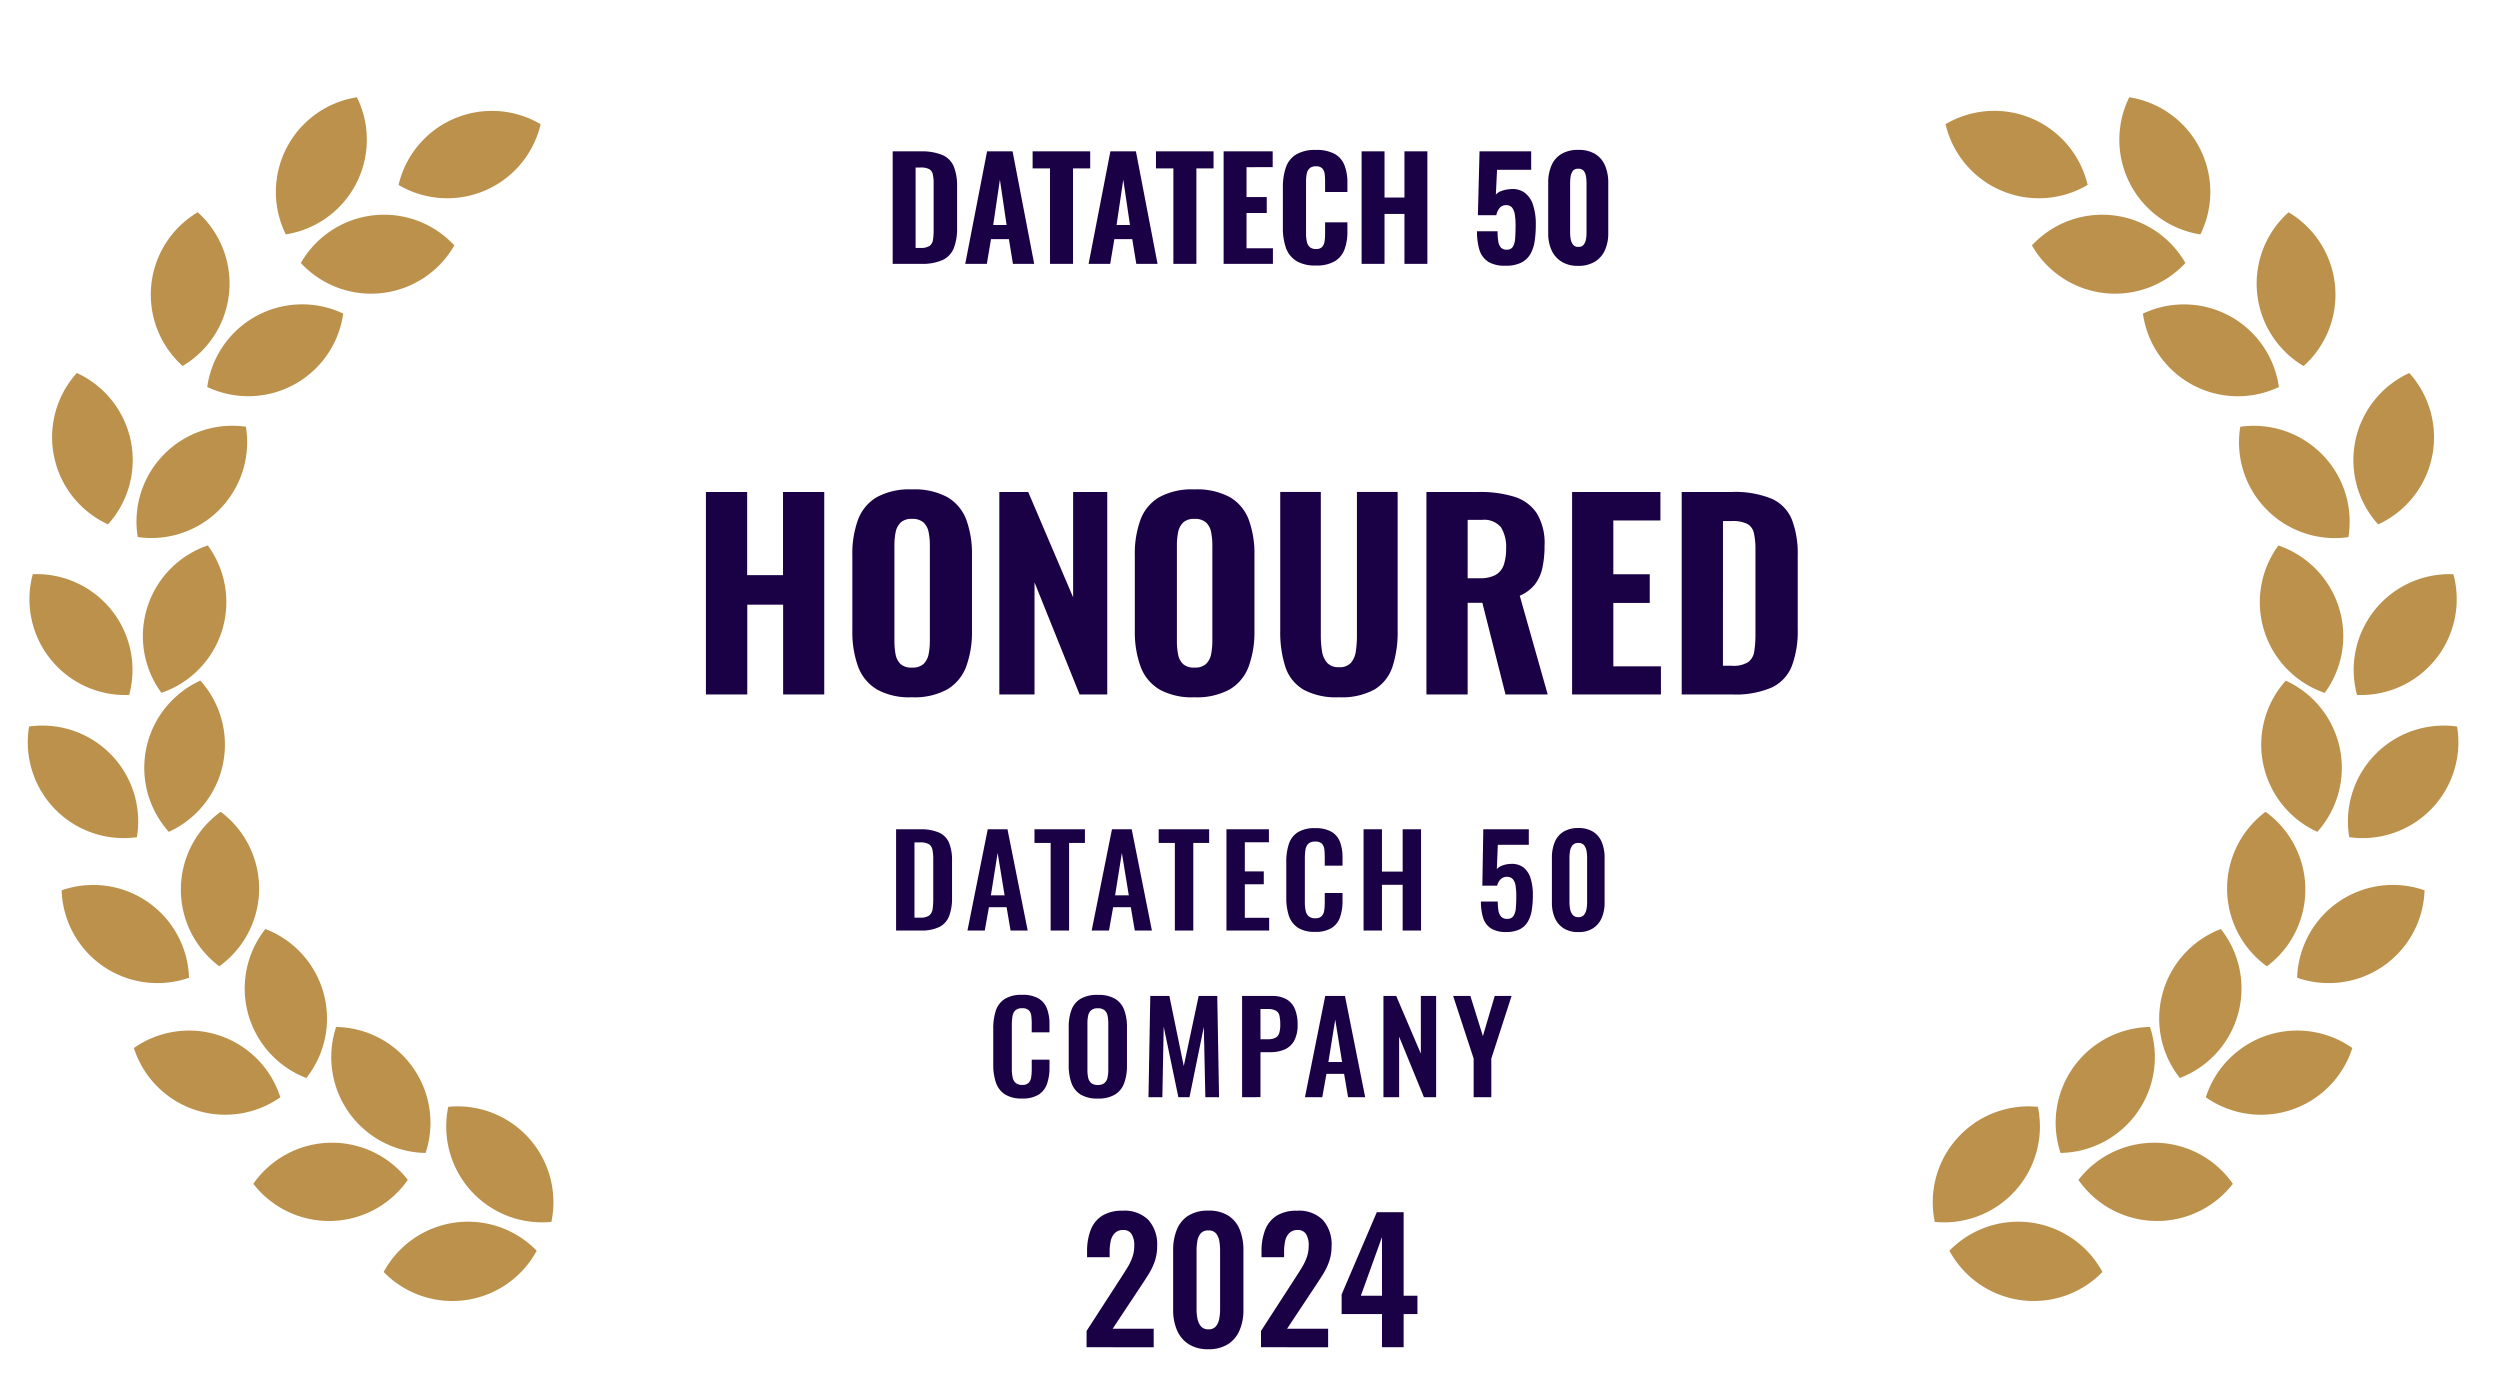
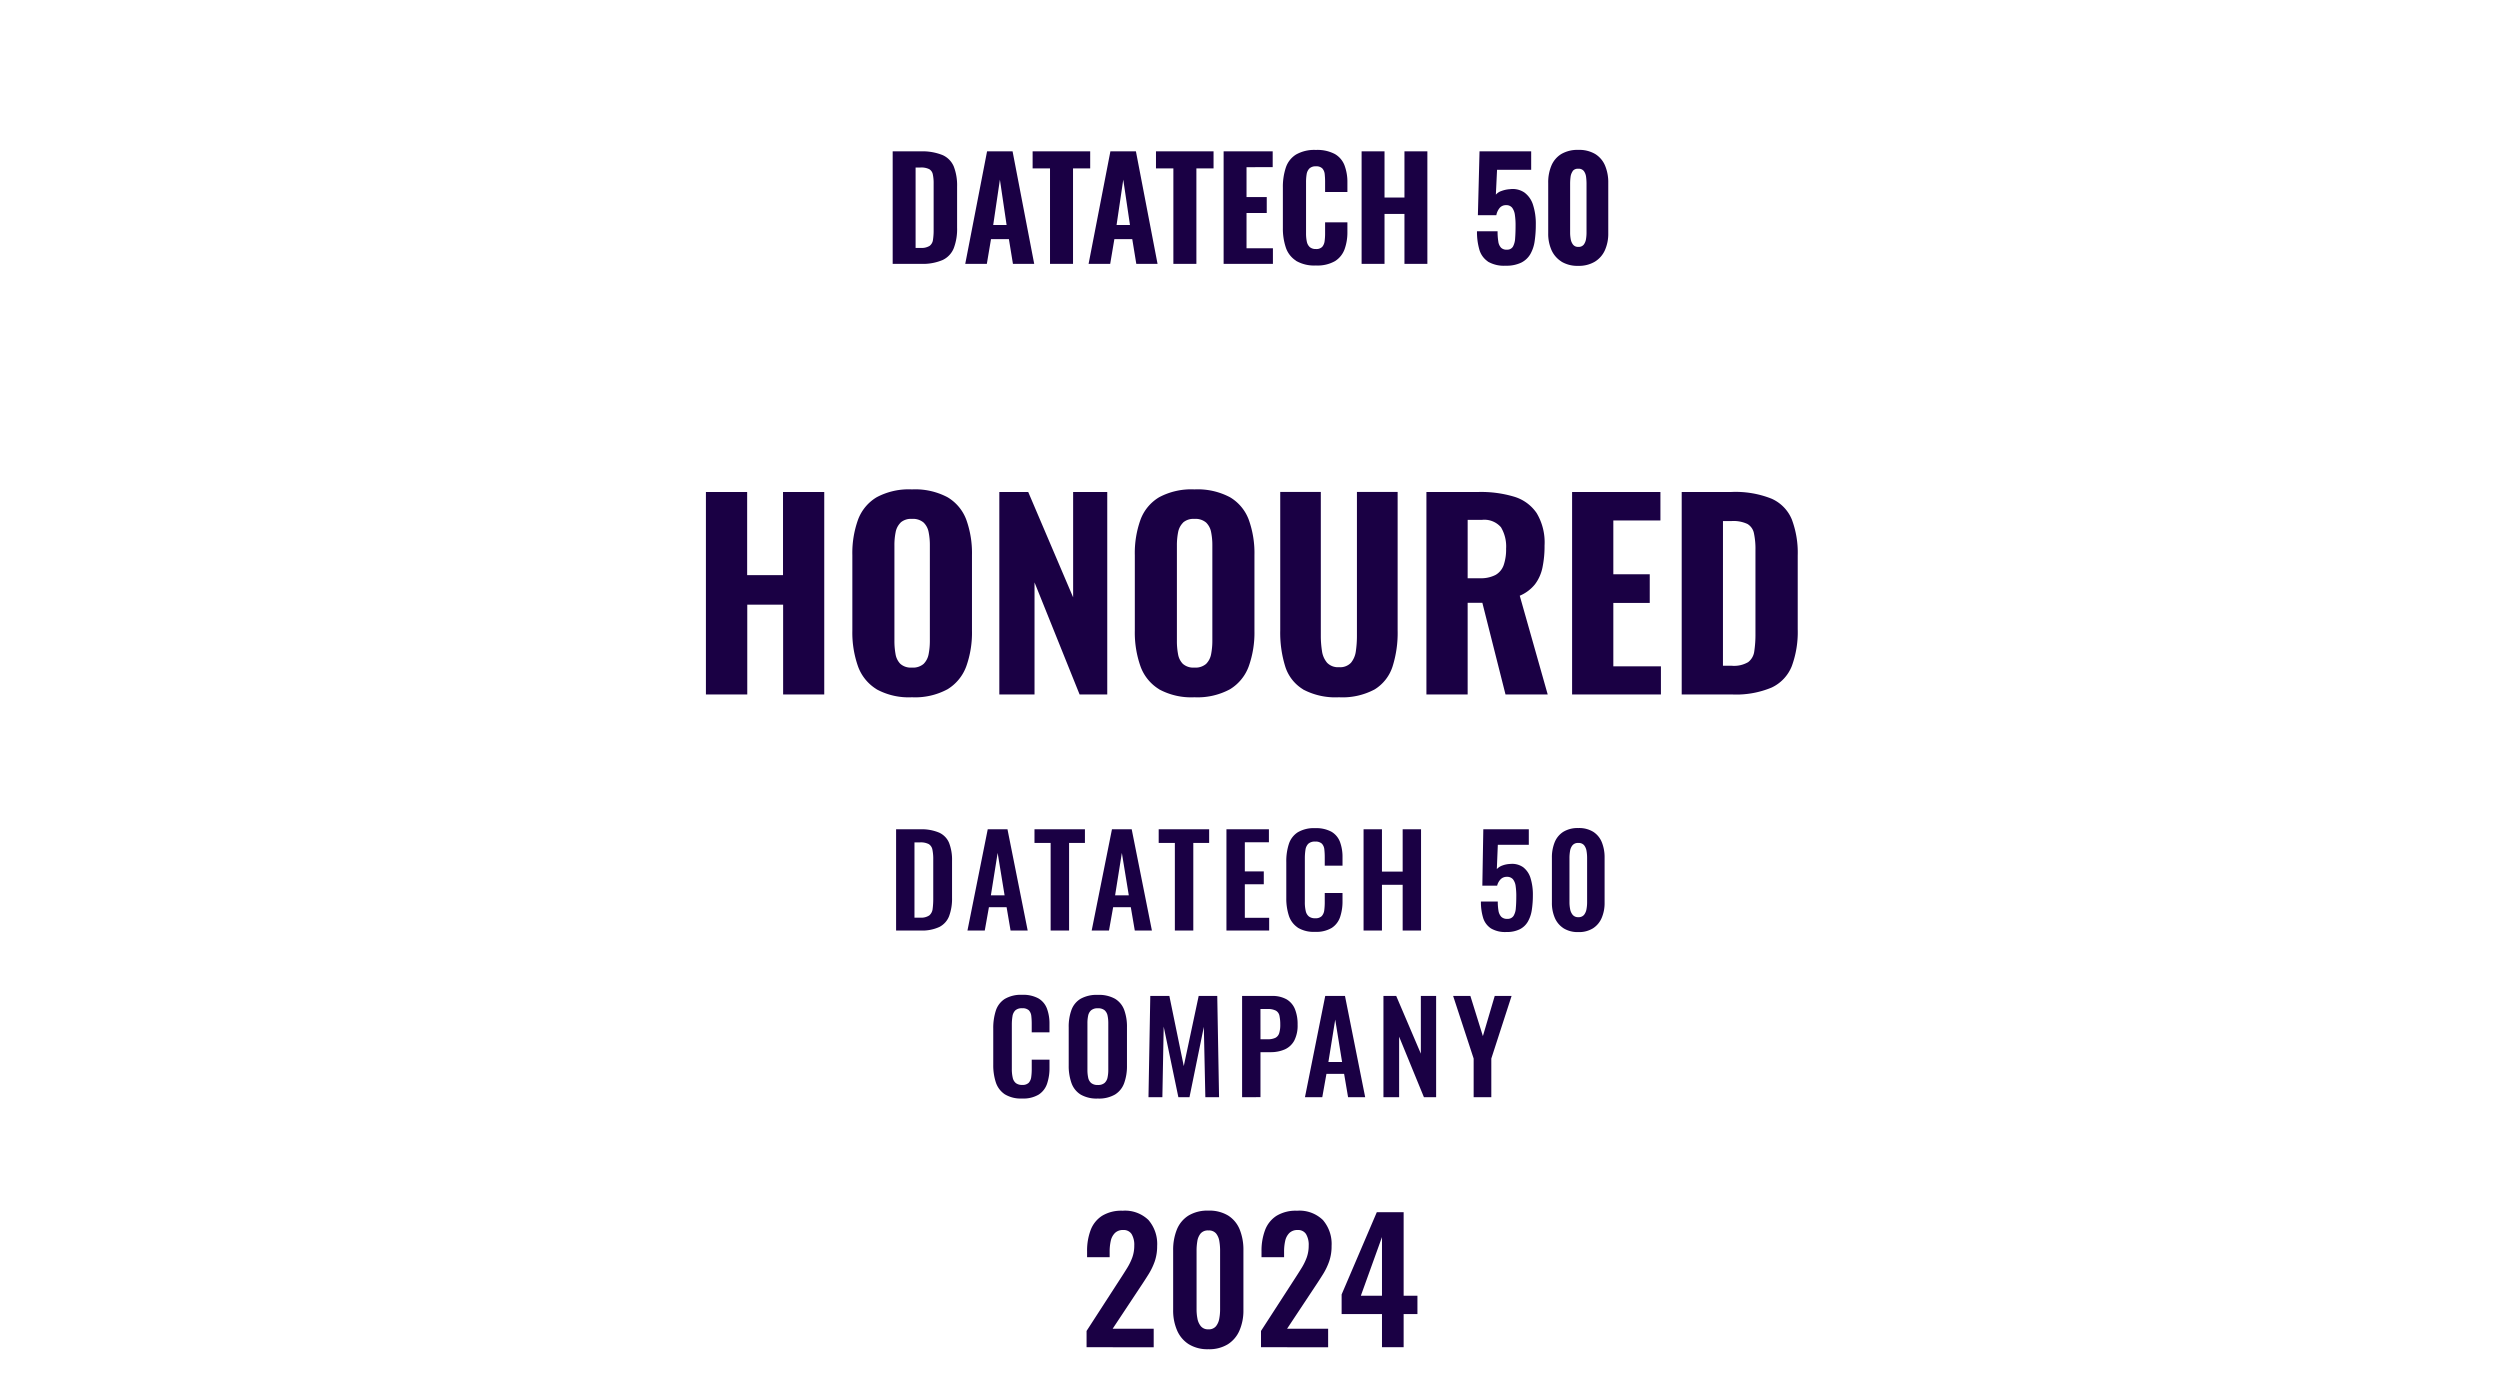
<svg xmlns="http://www.w3.org/2000/svg" viewBox="0 0 180 100">
-   <path fill="#bb914b" d="M32.276 79.691a6.9 6.9 0 0 1 7.423 8.285 6.9 6.9 0 0 1-7.423-8.285m-4.652 11.892a6.9 6.9 0 0 1 11.018-1.531 6.9 6.9 0 0 1-11.018 1.531m-3.423-17.64a6.9 6.9 0 0 1 6.442 9.068 6.9 6.9 0 0 1-6.442-9.069m-5.962 11.293a6.9 6.9 0 0 1 11.121-.283 6.9 6.9 0 0 1-11.121.283m.867-18.346a6.9 6.9 0 0 1 2.951 10.726 6.9 6.9 0 0 1-2.95-10.726M9.64 75.458a6.9 6.9 0 0 1 10.544 3.545A6.9 6.9 0 0 1 9.64 75.458m6.249-17.009a6.9 6.9 0 0 1-.1 11.124 6.9 6.9 0 0 1 .1-11.124M4.438 64.103a6.9 6.9 0 0 1 9.172 6.294 6.9 6.9 0 0 1-9.172-6.294m9.989-15.1a6.9 6.9 0 0 1-2.272 10.89 6.9 6.9 0 0 1 2.272-10.89m.533-9.732a6.9 6.9 0 0 1-3.337 10.612 6.9 6.9 0 0 1 3.337-10.612m2.744-8.547a6.9 6.9 0 0 1-7.787 7.944 6.9 6.9 0 0 1 7.787-7.944M2.094 52.309a6.9 6.9 0 0 1 7.763 7.967 6.9 6.9 0 0 1-7.763-7.966m.266-10.967a6.9 6.9 0 0 1 6.941 8.694 6.9 6.9 0 0 1-6.942-8.694m3.177-14.486a6.9 6.9 0 0 1 2.24 10.896 6.9 6.9 0 0 1-2.243-10.9m19.178-4.275a6.9 6.9 0 0 1-9.789 5.284 6.9 6.9 0 0 1 9.789-5.284m-10.48-7.3a6.9 6.9 0 0 1-1.082 11.073 6.9 6.9 0 0 1 1.084-11.067m18.478 2.385a6.9 6.9 0 0 1-11.05 1.267 6.9 6.9 0 0 1 11.05-1.268m6.213-8.725a6.9 6.9 0 0 1-10.227 4.373 6.9 6.9 0 0 1 10.227-4.373m-13.226-1.94a6.9 6.9 0 0 1-5.122 9.872 6.9 6.9 0 0 1 5.122-9.872m121.029 72.688a6.9 6.9 0 0 0-7.422 8.286 6.9 6.9 0 0 0 7.422-8.286m4.649 11.892a6.9 6.9 0 0 0-11.018-1.531 6.9 6.9 0 0 0 11.018 1.531m3.424-17.64a6.9 6.9 0 0 0-6.443 9.068 6.9 6.9 0 0 0 6.443-9.069m5.966 11.291a6.9 6.9 0 0 0-11.12-.279 6.9 6.9 0 0 0 11.12.28m-.866-18.345a6.9 6.9 0 0 0-2.951 10.726 6.9 6.9 0 0 0 2.951-10.726m9.466 8.569a6.9 6.9 0 0 0-10.546 3.545 6.9 6.9 0 0 0 10.546-3.543m-6.248-17.009a6.9 6.9 0 0 0 .1 11.124 6.9 6.9 0 0 0-.1-11.124m11.45 5.651a6.9 6.9 0 0 0-9.174 6.294 6.9 6.9 0 0 0 9.174-6.293m-9.992-15.1a6.9 6.9 0 0 0 2.271 10.89 6.9 6.9 0 0 0-2.271-10.885m-.532-9.733a6.9 6.9 0 0 0 3.336 10.612 6.9 6.9 0 0 0-3.336-10.612m-2.745-8.547a6.9 6.9 0 0 0 7.786 7.945 6.9 6.9 0 0 0-7.786-7.945M176.91 52.31a6.9 6.9 0 0 0-7.765 7.967 6.9 6.9 0 0 0 7.765-7.967m-.265-10.967a6.9 6.9 0 0 0-6.941 8.694 6.9 6.9 0 0 0 6.941-8.693m-3.177-14.487a6.9 6.9 0 0 0-2.242 10.9 6.9 6.9 0 0 0 2.242-10.9m-19.177-4.276a6.9 6.9 0 0 0 9.788 5.285 6.9 6.9 0 0 0-9.788-5.285m10.485-7.298a6.9 6.9 0 0 0 1.082 11.073 6.9 6.9 0 0 0-1.082-11.072m-18.478 2.385a6.9 6.9 0 0 0 11.05 1.267 6.9 6.9 0 0 0-11.05-1.267m-6.217-8.726a6.9 6.9 0 0 0 10.228 4.373 6.9 6.9 0 0 0-10.233-4.373m13.231-1.94a6.9 6.9 0 0 0 5.121 9.875 6.9 6.9 0 0 0-5.121-9.875" />
  <path fill="#1a0044" d="M85.588 96.782a2.2 2.2 0 0 1-.841-1 3.6 3.6 0 0 1-.28-1.463v-4.3a3.9 3.9 0 0 1 .268-1.494 2.13 2.13 0 0 1 .829-1 2.63 2.63 0 0 1 1.439-.36 2.6 2.6 0 0 1 1.433.36 2.14 2.14 0 0 1 .823 1 3.9 3.9 0 0 1 .267 1.494v4.3a3.6 3.6 0 0 1-.279 1.466 2.2 2.2 0 0 1-.839 1 2.55 2.55 0 0 1-1.406.359 2.56 2.56 0 0 1-1.414-.362Zm.852-7.965a1.16 1.16 0 0 0-.234.558 4 4 0 0 0-.053.665v4.262a3.4 3.4 0 0 0 .062.635 1.2 1.2 0 0 0 .247.551.66.66 0 0 0 .541.223.66.66 0 0 0 .548-.223 1.2 1.2 0 0 0 .237-.551 3.6 3.6 0 0 0 .059-.635V90.04a4 4 0 0 0-.053-.665 1.2 1.2 0 0 0-.231-.558.67.67 0 0 0-.56-.224.68.68 0 0 0-.563.224ZM99.503 97v-2.387h-2.906v-1.412l2.532-5.921h1.933v6.011h.993v1.32h-.993v2.387Zm-1.522-3.707h1.522v-4.224ZM90.792 97v-1.172l2.4-3.71q.269-.413.5-.786a4.2 4.2 0 0 0 .384-.77 2.5 2.5 0 0 0 .15-.877 1.5 1.5 0 0 0-.192-.832.67.67 0 0 0-.6-.292.82.82 0 0 0-.6.215 1.14 1.14 0 0 0-.3.567 3.5 3.5 0 0 0-.08.77v.405h-1.625v-.427a4.2 4.2 0 0 1 .256-1.525 2.1 2.1 0 0 1 .818-1.024 2.66 2.66 0 0 1 1.481-.37 2.42 2.42 0 0 1 1.867.672 2.64 2.64 0 0 1 .623 1.867 3.3 3.3 0 0 1-.169 1.093 4.6 4.6 0 0 1-.442.929q-.274.441-.593.917l-2 3.018h2.955v1.334Zm-12.559 0v-1.172l2.4-3.71q.27-.413.5-.786a4.2 4.2 0 0 0 .384-.77 2.5 2.5 0 0 0 .15-.877 1.5 1.5 0 0 0-.192-.832.67.67 0 0 0-.6-.292.81.81 0 0 0-.6.215 1.14 1.14 0 0 0-.3.567 3.5 3.5 0 0 0-.08.77v.405H78.27v-.427a4.2 4.2 0 0 1 .256-1.525 2.1 2.1 0 0 1 .818-1.024 2.65 2.65 0 0 1 1.481-.37 2.42 2.42 0 0 1 1.867.672 2.64 2.64 0 0 1 .623 1.867 3.4 3.4 0 0 1-.168 1.093 4.7 4.7 0 0 1-.443.929q-.274.441-.593.917l-2 3.018h2.955v1.334Zm-.428-18.193a1.6 1.6 0 0 1-.658-.826 3.7 3.7 0 0 1-.2-1.272v-2.735a3.5 3.5 0 0 1 .2-1.263 1.56 1.56 0 0 1 .658-.8 2.36 2.36 0 0 1 1.237-.279 2.36 2.36 0 0 1 1.242.281 1.58 1.58 0 0 1 .658.8 3.5 3.5 0 0 1 .2 1.261v2.74a3.6 3.6 0 0 1-.2 1.265 1.6 1.6 0 0 1-.658.825 2.3 2.3 0 0 1-1.242.291 2.3 2.3 0 0 1-1.237-.287Zm.76-6.069a.7.7 0 0 0-.217.382 2.6 2.6 0 0 0-.053.549v3.357a2.7 2.7 0 0 0 .051.551.7.7 0 0 0 .211.394.7.7 0 0 0 .486.146.7.7 0 0 0 .487-.146.72.72 0 0 0 .214-.394 2.6 2.6 0 0 0 .053-.551v-3.357a2.6 2.6 0 0 0-.053-.549.7.7 0 0 0-.214-.382.72.72 0 0 0-.487-.141.7.7 0 0 0-.478.142Zm-6.23 6.044a1.65 1.65 0 0 1-.638-.86 4 4 0 0 1-.183-1.254v-2.6a4.1 4.1 0 0 1 .183-1.294 1.58 1.58 0 0 1 .638-.846 2.27 2.27 0 0 1 1.257-.3 2.27 2.27 0 0 1 1.177.258 1.43 1.43 0 0 1 .611.732 3.1 3.1 0 0 1 .183 1.111v.6h-1.279v-.625a5 5 0 0 0-.031-.56.7.7 0 0 0-.174-.4.65.65 0 0 0-.482-.149.68.68 0 0 0-.5.158.76.76 0 0 0-.2.427 3.6 3.6 0 0 0-.045.6v3.168a2.7 2.7 0 0 0 .065.65.68.68 0 0 0 .227.387.72.72 0 0 0 .454.129.62.62 0 0 0 .473-.157.76.76 0 0 0 .178-.42 4 4 0 0 0 .036-.584v-.656h1.279v.586a3.5 3.5 0 0 1-.174 1.142 1.5 1.5 0 0 1-.6.783 2.15 2.15 0 0 1-1.2.284 2.2 2.2 0 0 1-1.255-.309Zm33.768.217v-2.783l-1.477-4.507h1.242l.9 2.892.852-2.892h1.214l-1.459 4.507v2.783Zm-3.58 0-1.786-4.359v4.359h-1.129v-7.29h.92l1.773 4.154v-4.154h1.1v7.29Zm-5.461 0-.286-1.682h-1.272l-.3 1.682h-1.247l1.46-7.29h1.422l1.455 7.29Zm-1.418-2.533h.987l-.495-3.057Zm-6.213 2.533v-7.29h2.138a2.06 2.06 0 0 1 1.065.243 1.45 1.45 0 0 1 .6.7 2.9 2.9 0 0 1 .194 1.12 2.37 2.37 0 0 1-.241 1.15 1.45 1.45 0 0 1-.68.634 2.5 2.5 0 0 1-1.031.2h-.722v3.239Zm1.324-4.173h.5a1.25 1.25 0 0 0 .567-.1.56.56 0 0 0 .279-.335 2 2 0 0 0 .078-.621 3 3 0 0 0-.059-.641.55.55 0 0 0-.254-.361 1.23 1.23 0 0 0-.613-.118h-.5Zm-3.97 4.173-.109-5.064-1.033 5.064h-.8l-1.057-5.083-.095 5.083h-1l.13-7.29h1.374l1.037 5.049 1.073-5.049h1.338l.13 7.29Zm25.793-12.163a1.67 1.67 0 0 1-.631-.749 2.7 2.7 0 0 1-.21-1.1v-3.225a2.9 2.9 0 0 1 .2-1.12 1.6 1.6 0 0 1 .622-.752 1.97 1.97 0 0 1 1.079-.27 1.94 1.94 0 0 1 1.075.27 1.6 1.6 0 0 1 .618.752 2.9 2.9 0 0 1 .2 1.12v3.229a2.7 2.7 0 0 1-.21 1.1 1.66 1.66 0 0 1-.628.749 1.9 1.9 0 0 1-1.055.27 1.93 1.93 0 0 1-1.06-.272Zm.64-5.974a.87.87 0 0 0-.176.418 3 3 0 0 0-.04.5v3.2a2.6 2.6 0 0 0 .047.476.9.9 0 0 0 .185.414.5.5 0 0 0 .406.167.5.5 0 0 0 .411-.167.9.9 0 0 0 .177-.414 2.7 2.7 0 0 0 .044-.476v-3.2a3 3 0 0 0-.04-.5.9.9 0 0 0-.173-.418.5.5 0 0 0-.42-.168.5.5 0 0 0-.421.169Zm-5.884 5.973a1.4 1.4 0 0 1-.553-.764 3.9 3.9 0 0 1-.155-1.162h1.214a4 4 0 0 0 .049.656.84.84 0 0 0 .2.441.57.57 0 0 0 .438.151.5.5 0 0 0 .446-.209 1.23 1.23 0 0 0 .167-.568q.033-.364.033-.849a5 5 0 0 0-.047-.737 1 1 0 0 0-.193-.487.55.55 0 0 0-.449-.175.6.6 0 0 0-.435.173 1 1 0 0 0-.255.463h-1.066l.07-4.059h3.276v1.116h-2.231l-.072 1.751a1 1 0 0 1 .392-.257 1.8 1.8 0 0 1 .573-.115 1.38 1.38 0 0 1 .936.239 1.56 1.56 0 0 1 .528.787 4 4 0 0 1 .167 1.222 7 7 0 0 1-.076 1.058 2.4 2.4 0 0 1-.282.841 1.4 1.4 0 0 1-.579.553 2.06 2.06 0 0 1-.966.2 2 2 0 0 1-1.13-.267Zm-13.9-.054a1.63 1.63 0 0 1-.638-.859 4 4 0 0 1-.183-1.255v-2.6a4 4 0 0 1 .183-1.293 1.57 1.57 0 0 1 .638-.846 2.27 2.27 0 0 1 1.257-.3 2.3 2.3 0 0 1 1.177.259 1.44 1.44 0 0 1 .611.732 3.1 3.1 0 0 1 .182 1.111v.6h-1.279v-.625a5 5 0 0 0-.031-.56.7.7 0 0 0-.175-.4.65.65 0 0 0-.482-.15.68.68 0 0 0-.5.159.77.77 0 0 0-.2.427 4 4 0 0 0-.045.6v3.167a2.7 2.7 0 0 0 .065.651.68.68 0 0 0 .228.387.7.7 0 0 0 .453.128.62.62 0 0 0 .473-.157.76.76 0 0 0 .179-.42 4.4 4.4 0 0 0 .035-.584v-.656h1.279v.587a3.5 3.5 0 0 1-.174 1.142 1.5 1.5 0 0 1-.6.782 2.15 2.15 0 0 1-1.2.284 2.2 2.2 0 0 1-1.261-.309Zm7.558.218v-3.295h-1.491v3.295h-1.324v-7.29h1.324v3.047h1.491v-3.047h1.323v7.29Zm-12.688 0v-7.29h3.058v.932h-1.734v2.1h1.365v.924h-1.365v2.417h1.752v.915Zm-3.714 0v-6.308h-1.164v-.984h3.633v.984h-1.141v6.306Zm-2.885 0-.287-1.683h-1.271l-.3 1.683h-1.246l1.46-7.29h1.422l1.455 7.29Zm-1.418-2.533h.987l-.5-3.057Zm-4.641 2.533v-6.308h-1.163v-.984h3.632v.984h-1.141v6.306Zm-2.885 0-.286-1.683h-1.272l-.3 1.683h-1.246l1.46-7.29h1.422l1.455 7.29Zm-1.418-2.533h.988l-.5-3.057Zm-6.824 2.533v-7.29h1.719a3.25 3.25 0 0 1 1.387.243 1.4 1.4 0 0 1 .712.744 3.35 3.35 0 0 1 .21 1.277v2.664a3.6 3.6 0 0 1-.21 1.321 1.47 1.47 0 0 1-.7.782 2.94 2.94 0 0 1-1.35.258Zm1.323-.929h.409a1.05 1.05 0 0 0 .657-.16.72.72 0 0 0 .242-.473 5.5 5.5 0 0 0 .044-.761v-2.785a3.4 3.4 0 0 0-.06-.714.6.6 0 0 0-.261-.4 1.26 1.26 0 0 0-.64-.125h-.391Zm27.984-16.433a2.97 2.97 0 0 1-1.286-1.639 8.2 8.2 0 0 1-.363-2.6v-9.977h2.922V45.8a7 7 0 0 0 .084 1.073 1.65 1.65 0 0 0 .365.842 1.08 1.08 0 0 0 .859.322 1.07 1.07 0 0 0 .867-.322 1.65 1.65 0 0 0 .349-.842 7.5 7.5 0 0 0 .076-1.073V35.421h2.931v9.977a8 8 0 0 1-.369 2.6 3.02 3.02 0 0 1-1.285 1.639 4.9 4.9 0 0 1-2.569.566 4.95 4.95 0 0 1-2.587-.564Zm-10.367-.01a3.2 3.2 0 0 1-1.345-1.654 7.3 7.3 0 0 1-.407-2.56v-5.441a7.1 7.1 0 0 1 .409-2.553 3.16 3.16 0 0 1 1.345-1.619 4.9 4.9 0 0 1 2.54-.563 4.96 4.96 0 0 1 2.56.565 3.16 3.16 0 0 1 1.35 1.619 7.1 7.1 0 0 1 .409 2.551v5.444a7.2 7.2 0 0 1-.409 2.555 3.22 3.22 0 0 1-1.35 1.654 4.9 4.9 0 0 1-2.56.578 4.84 4.84 0 0 1-2.548-.574Zm1.727-12a1.3 1.3 0 0 0-.362.695 4.8 4.8 0 0 0-.087.941v6.886a5 5 0 0 0 .081.939 1.3 1.3 0 0 0 .347.709 1.14 1.14 0 0 0 .836.269 1.16 1.16 0 0 0 .842-.269 1.33 1.33 0 0 0 .359-.709 5 5 0 0 0 .087-.939v-6.886a4.7 4.7 0 0 0-.087-.941 1.3 1.3 0 0 0-.359-.695 1.17 1.17 0 0 0-.842-.266 1.13 1.13 0 0 0-.821.264Zm-22.066 12a3.2 3.2 0 0 1-1.345-1.654 7.3 7.3 0 0 1-.406-2.56v-5.441a7.1 7.1 0 0 1 .409-2.553 3.16 3.16 0 0 1 1.345-1.619 4.9 4.9 0 0 1 2.54-.563 4.96 4.96 0 0 1 2.561.565 3.17 3.17 0 0 1 1.35 1.619 7.1 7.1 0 0 1 .408 2.551v5.444a7.2 7.2 0 0 1-.408 2.555 3.23 3.23 0 0 1-1.35 1.654 4.9 4.9 0 0 1-2.561.578 4.83 4.83 0 0 1-2.549-.574Zm1.727-12a1.3 1.3 0 0 0-.362.695 4.7 4.7 0 0 0-.087.941v6.886a5.3 5.3 0 0 0 .08.939 1.3 1.3 0 0 0 .347.709 1.14 1.14 0 0 0 .836.269 1.16 1.16 0 0 0 .842-.269 1.34 1.34 0 0 0 .36-.709 5 5 0 0 0 .087-.939v-6.886a4.7 4.7 0 0 0-.087-.941 1.3 1.3 0 0 0-.36-.695 1.17 1.17 0 0 0-.842-.266 1.13 1.13 0 0 0-.82.264Zm56.236 12.375v-14.58h3.579a7 7 0 0 1 2.884.481 2.8 2.8 0 0 1 1.463 1.492 6.8 6.8 0 0 1 .427 2.6v5.307a7.1 7.1 0 0 1-.427 2.66 2.87 2.87 0 0 1-1.448 1.54 6.6 6.6 0 0 1-2.836.5Zm2.97-2.067h.642a2 2 0 0 0 1.173-.262 1.15 1.15 0 0 0 .439-.778 8 8 0 0 0 .086-1.275v-6.009a5.4 5.4 0 0 0-.109-1.212 1 1 0 0 0-.467-.672 2.36 2.36 0 0 0-1.147-.211h-.616Zm-10.862 2.067v-14.58h6.36v2.05h-3.391v3.875h2.622v2.064h-2.622v4.567h3.427v2.025Zm-4.794 0-1.667-6.6h-1.059v6.6h-2.969v-14.58h3.784a8.3 8.3 0 0 1 2.525.338 3 3 0 0 1 1.625 1.178 4.1 4.1 0 0 1 .572 2.34 7.6 7.6 0 0 1-.151 1.588 3 3 0 0 1-.541 1.206 2.8 2.8 0 0 1-1.094.82l2.013 7.11Zm-2.726-8.369h.873a2.3 2.3 0 0 0 1.135-.237 1.32 1.32 0 0 0 .587-.71 3.5 3.5 0 0 0 .174-1.182 2.7 2.7 0 0 0-.369-1.54 1.58 1.58 0 0 0-1.386-.532h-1.013Zm-27.94 8.369-3.245-8.069v8.069h-2.535v-14.58h2.08l3.234 7.587v-7.587h2.457v14.58Zm-21.346 0v-6.468h-2.582v6.468h-2.977v-14.58h2.969v5.989h2.582v-5.989h2.969v14.58Zm56.051-31.161a1.9 1.9 0 0 1-.723-.823 2.9 2.9 0 0 1-.242-1.214v-3.632a3.1 3.1 0 0 1 .229-1.245 1.8 1.8 0 0 1 .71-.835 2.3 2.3 0 0 1 1.228-.3 2.26 2.26 0 0 1 1.222.3 1.8 1.8 0 0 1 .706.835 3.1 3.1 0 0 1 .229 1.245v3.632a2.9 2.9 0 0 1-.242 1.212 1.86 1.86 0 0 1-.723.825 2.23 2.23 0 0 1-1.192.3 2.24 2.24 0 0 1-1.212-.301Zm.8-6.516a.9.9 0 0 0-.156.417 4 4 0 0 0-.031.46v3.573a2.6 2.6 0 0 0 .04.432.9.9 0 0 0 .166.4.45.45 0 0 0 .386.169.46.46 0 0 0 .394-.169.9.9 0 0 0 .159-.4 3 3 0 0 0 .036-.432v-3.573a4 4 0 0 0-.031-.46.9.9 0 0 0-.155-.417.46.46 0 0 0-.4-.175.47.47 0 0 0-.418.174Zm-6.112 6.5a1.54 1.54 0 0 1-.615-.869 4.6 4.6 0 0 1-.166-1.307h1.483a4.5 4.5 0 0 0 .052.741.8.8 0 0 0 .2.447.56.56 0 0 0 .43.139.47.47 0 0 0 .425-.22 1.4 1.4 0 0 0 .157-.6q.031-.387.031-.922a5 5 0 0 0-.049-.759 1.1 1.1 0 0 0-.194-.515.53.53 0 0 0-.446-.189.58.58 0 0 0-.443.185 1.13 1.13 0 0 0-.253.539h-1.328l.118-4.6h3.719v1.329h-2.457l-.086 1.791a.9.9 0 0 1 .4-.263 2.1 2.1 0 0 1 .616-.131 1.5 1.5 0 0 1 1.043.243 1.75 1.75 0 0 1 .617.886 4.4 4.4 0 0 1 .2 1.421 8 8 0 0 1-.082 1.186 2.6 2.6 0 0 1-.311.938 1.57 1.57 0 0 1-.658.615 2.45 2.45 0 0 1-1.116.221 2.3 2.3 0 0 1-1.297-.303Zm-13.81-.054a1.8 1.8 0 0 1-.734-.947 4.3 4.3 0 0 1-.213-1.411v-2.907a4.4 4.4 0 0 1 .213-1.442 1.76 1.76 0 0 1 .734-.937 2.65 2.65 0 0 1 1.429-.331 2.7 2.7 0 0 1 1.363.292 1.6 1.6 0 0 1 .7.82 3.4 3.4 0 0 1 .207 1.226v.688h-1.606v-.759a5 5 0 0 0-.029-.532.72.72 0 0 0-.167-.4.6.6 0 0 0-.466-.155.63.63 0 0 0-.475.162.77.77 0 0 0-.194.419 3.5 3.5 0 0 0-.041.56v3.682a2.8 2.8 0 0 0 .057.6.72.72 0 0 0 .211.391.65.65 0 0 0 .443.139.58.58 0 0 0 .456-.158.78.78 0 0 0 .171-.415 4 4 0 0 0 .034-.549v-.8h1.606v.679a3.6 3.6 0 0 1-.2 1.25 1.7 1.7 0 0 1-.691.864 2.55 2.55 0 0 1-1.378.315 2.6 2.6 0 0 1-1.44-.341Zm7.807.227v-3.594h-1.435v3.594h-1.65v-8.1h1.65v3.326h1.435v-3.326h1.65v8.1Zm-13.02 0v-8.1h3.533v1.138H89.75v2.153h1.456v1.147H89.75v2.537h1.9v1.125Zm-3.618 0v-6.875h-1.252v-1.225h4.145v1.225H86.14v6.875Zm-2.669 0-.291-1.781h-1.288l-.3 1.781h-1.556l1.57-8.1h1.838l1.557 8.1Zm-1.421-2.8h.965l-.483-3.264Zm-4.792 2.8v-6.875h-1.252v-1.225h4.145v1.225h-1.236v6.875Zm-2.669 0-.291-1.781h-1.288l-.3 1.781h-1.555l1.571-8.1h1.837l1.557 8.1Zm-1.421-2.8h.964l-.482-3.264Zm-7.238 2.8v-8.1h1.988a3.9 3.9 0 0 1 1.6.266 1.56 1.56 0 0 1 .813.829 3.75 3.75 0 0 1 .237 1.445v2.948a3.9 3.9 0 0 1-.237 1.478 1.6 1.6 0 0 1-.8.855 3.64 3.64 0 0 1-1.575.278Zm1.65-1.149h.356a1.1 1.1 0 0 0 .651-.145.64.64 0 0 0 .244-.433 4.4 4.4 0 0 0 .048-.708v-3.338a3 3 0 0 0-.06-.674.56.56 0 0 0-.26-.373 1.3 1.3 0 0 0-.637-.117h-.342Z" />
</svg>